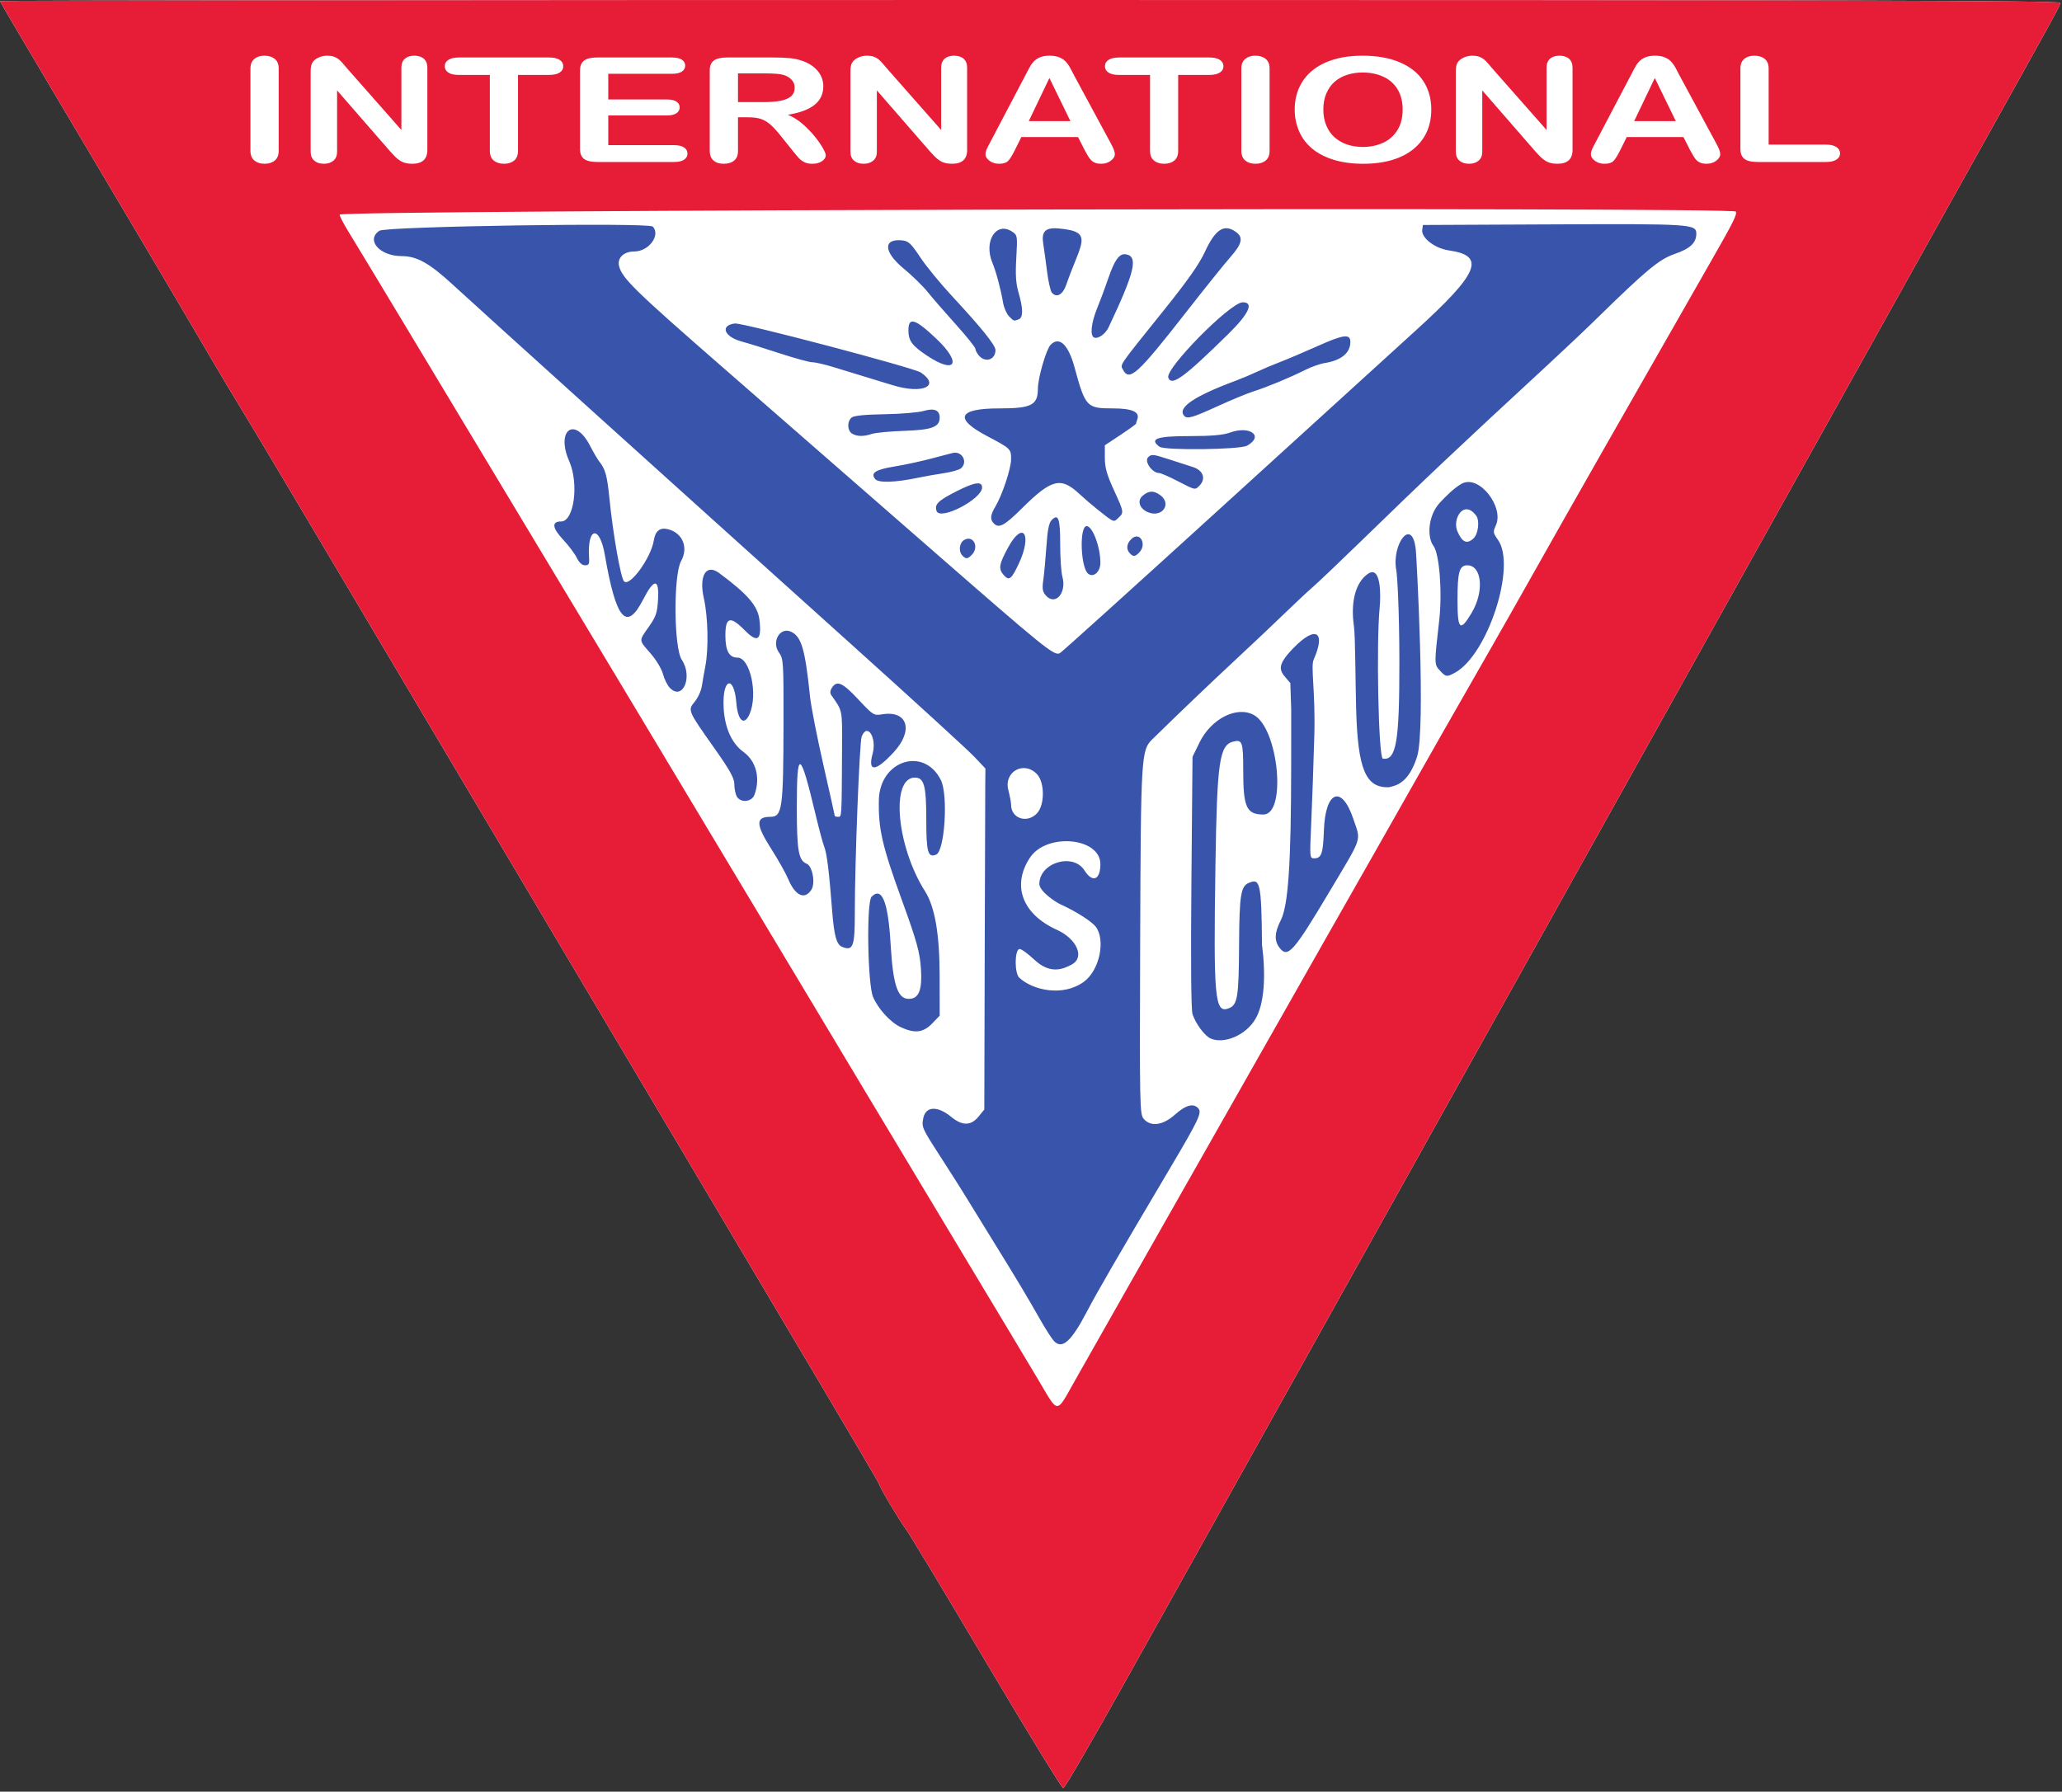
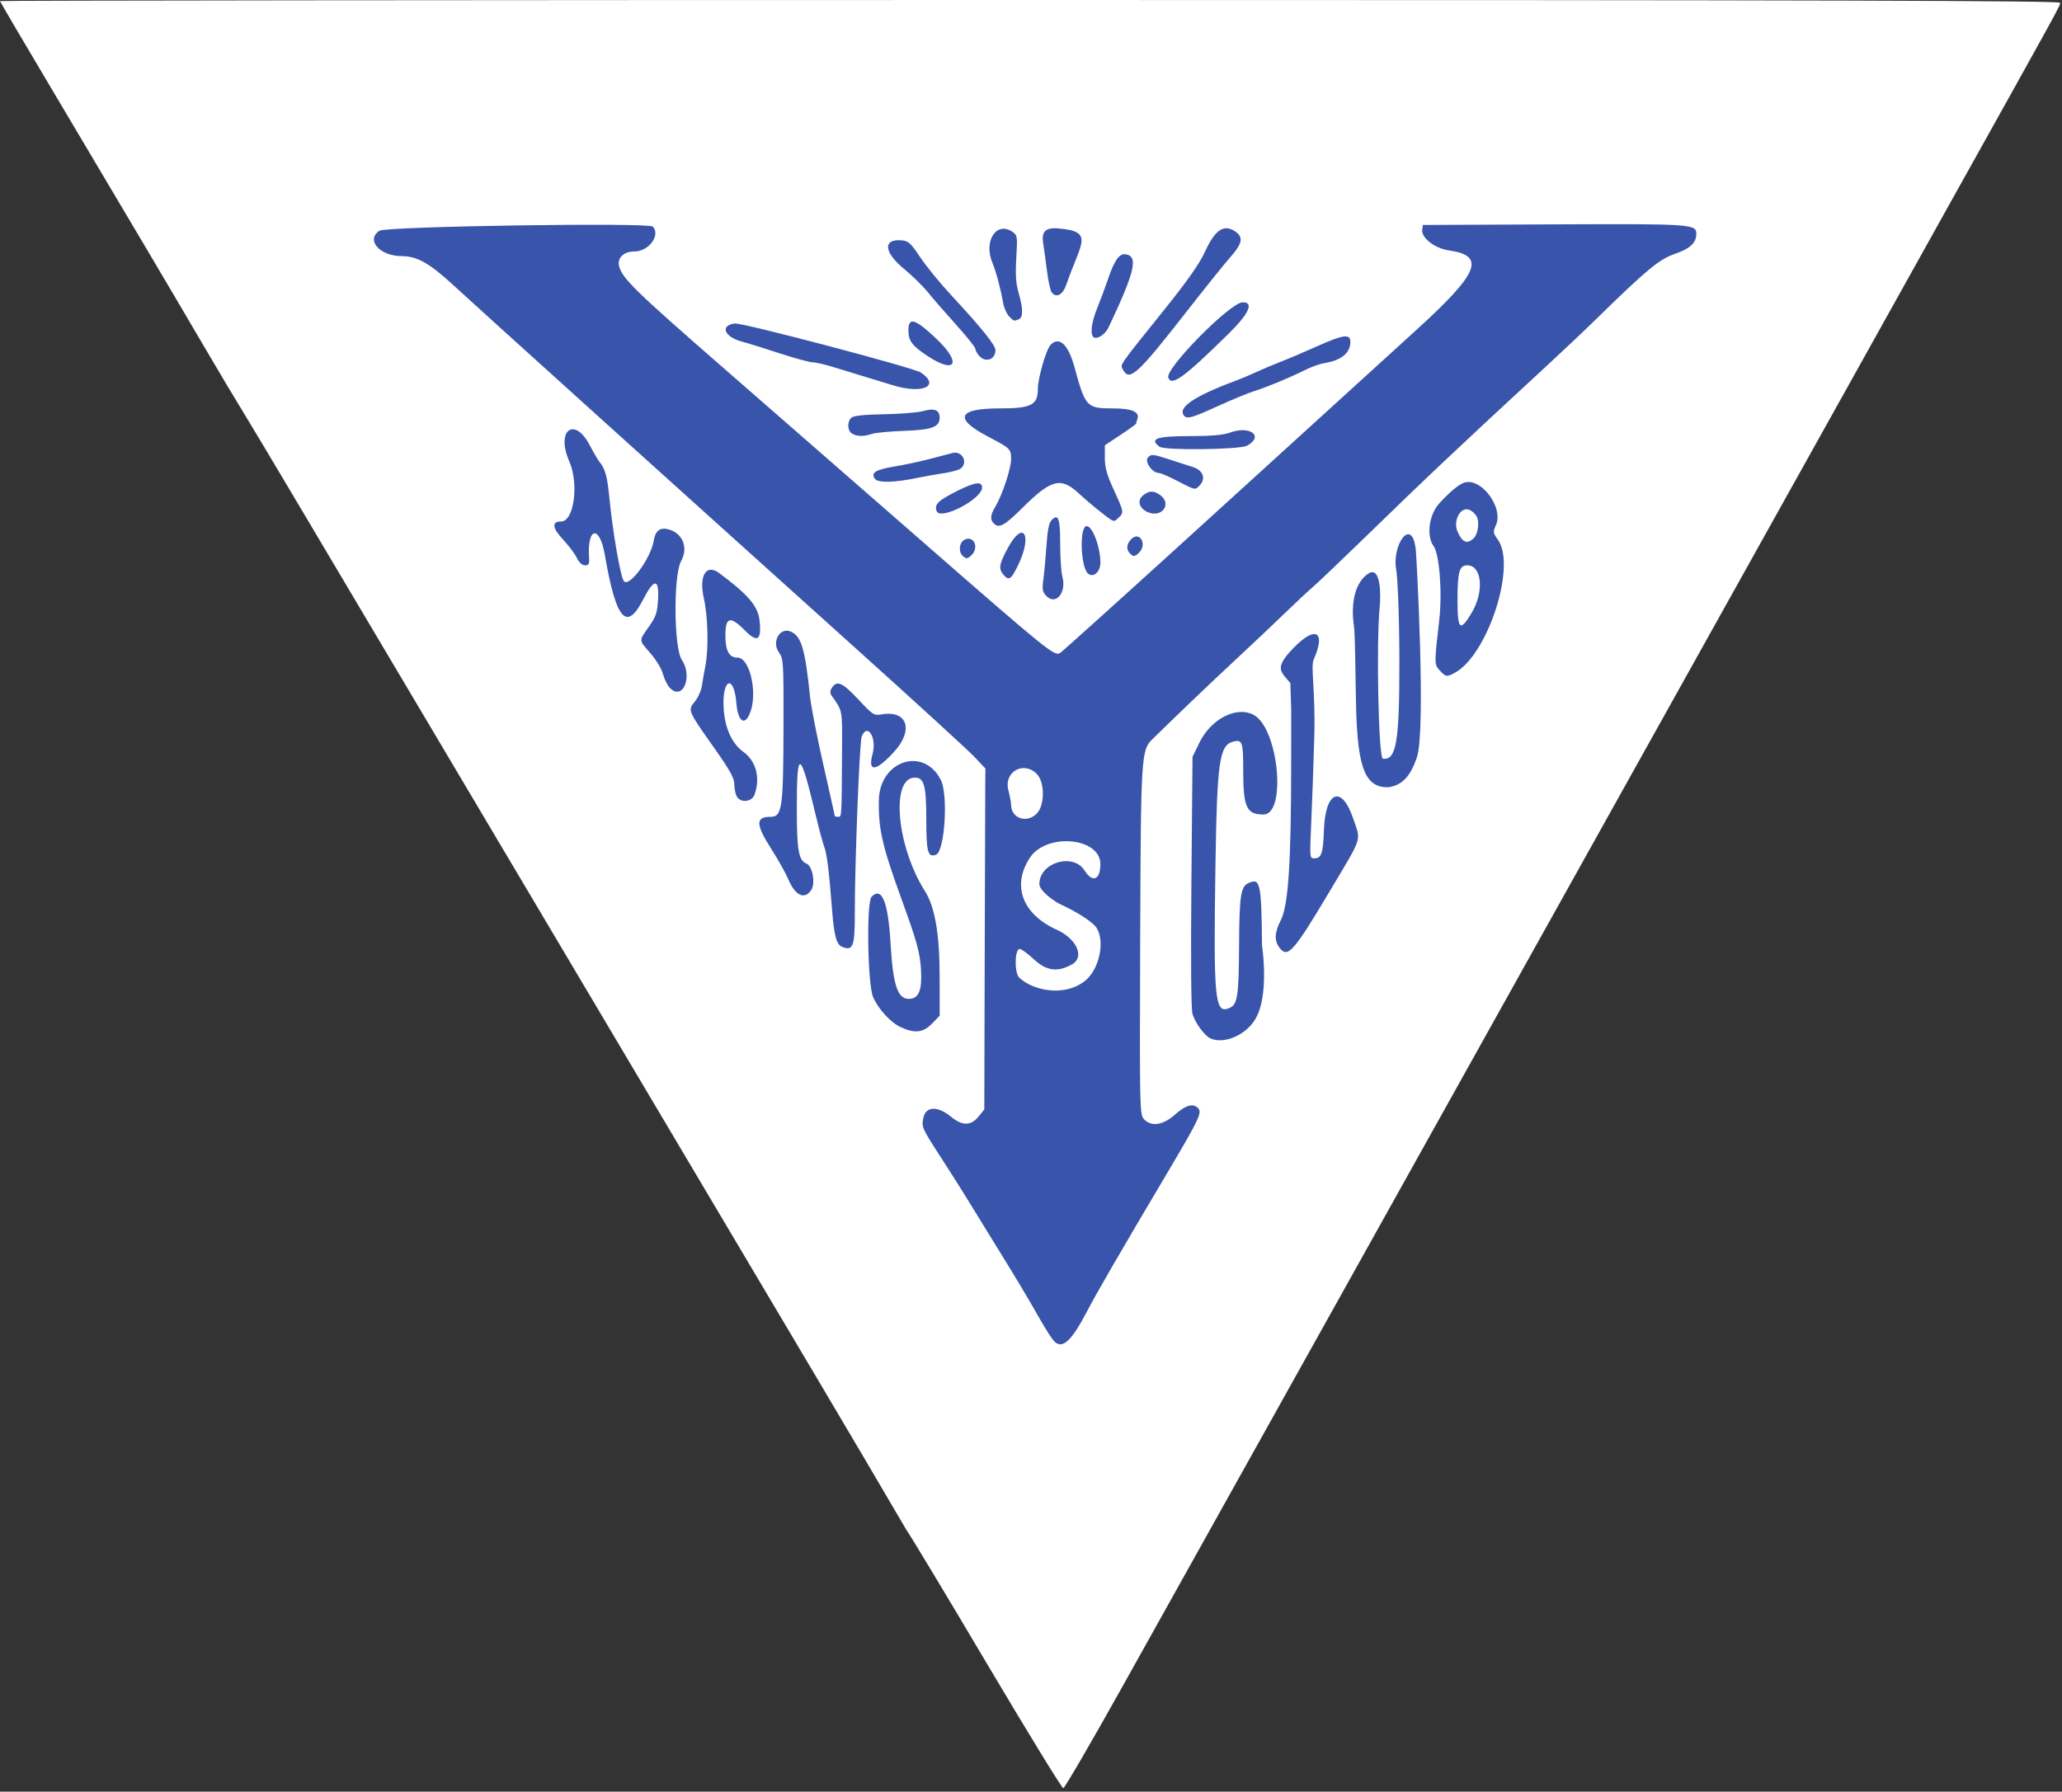
- <svg xmlns="http://www.w3.org/2000/svg" xmlns:ns1="http://www.serif.com/" width="100%" height="100%" viewBox="0 0 420 365" version="1.1" xml:space="preserve" style="fill-rule:evenodd;clip-rule:evenodd;stroke-linejoin:round;stroke-miterlimit:2;">
+ <svg xmlns="http://www.w3.org/2000/svg" width="100%" height="100%" viewBox="0 0 420 365" version="1.1" xml:space="preserve" style="fill-rule:evenodd;clip-rule:evenodd;stroke-linejoin:round;stroke-miterlimit:2;">
  <rect x="0" y="0" width="420" height="365" fill="#333333" stroke="none" />
-   <path id="path512" d="M200.951,338.794C192.64,324.768 185.286,312.553 184.607,311.648C183.272,309.866 179.123,302.91 179.123,302.452C179.123,302.298 173.258,292.3 166.091,280.234C152.373,257.142 79.563,134.439 61.725,104.353C55.977,94.658 50.288,85.139 49.082,83.2C47.876,81.261 44.786,76.079 42.214,71.684C36.112,61.255 24.642,41.87 10.983,18.902C4.942,8.745 -0,0.337 -0,0.217C-0,0.098 94.414,-0 209.81,-0C373.857,-0 419.62,0.124 419.62,0.57C419.62,1.195 419.708,1.035 397.864,40.19C389.498,55.185 378.12,75.597 372.579,85.55C367.038,95.504 358.19,111.368 352.916,120.805C344.475,135.907 319.321,181.005 277.537,255.946C270.474,268.614 259.438,288.392 253.012,299.896C246.586,311.401 235.873,330.594 229.206,342.548C222.539,354.502 216.854,364.285 216.573,364.288C216.291,364.291 209.261,352.819 200.951,338.794Z" style="fill:white;fill-rule:nonzero;" />
+   <path id="path512" d="M200.951,338.794C192.64,324.768 185.286,312.553 184.607,311.648C179.123,302.298 173.258,292.3 166.091,280.234C152.373,257.142 79.563,134.439 61.725,104.353C55.977,94.658 50.288,85.139 49.082,83.2C47.876,81.261 44.786,76.079 42.214,71.684C36.112,61.255 24.642,41.87 10.983,18.902C4.942,8.745 -0,0.337 -0,0.217C-0,0.098 94.414,-0 209.81,-0C373.857,-0 419.62,0.124 419.62,0.57C419.62,1.195 419.708,1.035 397.864,40.19C389.498,55.185 378.12,75.597 372.579,85.55C367.038,95.504 358.19,111.368 352.916,120.805C344.475,135.907 319.321,181.005 277.537,255.946C270.474,268.614 259.438,288.392 253.012,299.896C246.586,311.401 235.873,330.594 229.206,342.548C222.539,354.502 216.854,364.285 216.573,364.288C216.291,364.291 209.261,352.819 200.951,338.794Z" style="fill:white;fill-rule:nonzero;" />
  <path id="path514" d="M214.697,273.216C214.26,272.762 213,270.805 211.898,268.868C209.055,263.873 207.112,260.629 202.47,253.126C200.231,249.506 197.693,245.382 196.83,243.961C195.968,242.54 193.555,238.736 191.469,235.508C187.779,229.796 187.687,229.586 188.071,227.75C188.577,225.337 190.979,225.246 193.758,227.535C196.004,229.385 197.772,229.365 199.313,227.472L200.49,226.025L200.571,194.45C200.616,177.084 200.667,161.455 200.685,159.72L200.717,156.564L198.444,154.159C197.194,152.835 186.147,142.733 173.894,131.709C135.819,97.451 98.512,63.775 92.147,57.918C87.457,53.603 84.893,52.176 81.825,52.176C77.31,52.176 74.466,48.869 77.286,47.006C78.651,46.104 132.131,45.3 132.957,46.156C134.584,47.84 132.243,51.236 129.147,51.236C127.052,51.236 125.694,52.546 126.092,54.183C126.698,56.68 129.272,59.193 147.526,75.108C158.028,84.264 176.708,100.565 189.037,111.333C213.162,132.403 214.753,133.689 215.897,133.051C216.3,132.826 230.848,119.693 248.226,103.867C265.604,88.04 283.65,71.615 288.327,67.366C301.277,55.603 302.728,52.093 295.087,51.006C292.256,50.603 289.464,48.438 289.688,46.819L289.824,45.831L316.494,45.709C344.433,45.582 345.516,45.653 345.516,47.595C345.516,49.478 344.273,50.648 341.118,51.733C337.946,52.825 335.39,54.947 325.049,65.071C322.919,67.157 318.428,71.402 315.069,74.504C296.889,91.297 290.665,97.175 276.935,110.523C272.846,114.497 268.55,118.582 267.388,119.599C266.225,120.617 263.625,123.049 261.61,125.005C259.594,126.961 255.103,131.205 251.63,134.436C246.378,139.322 240.334,145.098 234.682,150.634C232.445,152.824 232.37,154.087 232.238,191.818C232.118,225.628 232.146,227.007 232.966,227.944C234.423,229.608 236.877,229.26 239.361,227.038C241.555,225.074 243.178,224.672 244.129,225.856C244.815,226.71 244.065,228.285 238.5,237.682C227.404,256.42 223.568,263.038 221.374,267.227C218.202,273.284 216.356,274.94 214.697,273.216ZM220.688,200.067C224,197.721 225.225,191.469 223.19,188.793C222.356,187.697 219.003,185.568 216.064,184.262C214.945,183.765 211.704,181.548 211.704,180.086C211.704,175.721 218.586,173.657 220.899,177.329C222.528,179.914 224.131,179.273 224.131,176.036C224.131,170.594 213.176,169.594 209.784,174.726C206.034,180.399 208.224,186.243 215.295,189.431C219.234,191.208 221.091,195.012 218.255,196.52C216.42,197.496 213.861,198.486 210.69,195.516C209.293,194.209 207.91,193.221 207.616,193.321C206.643,193.652 206.63,198.256 207.615,199.178C210.29,201.68 216.371,203.125 220.688,200.067ZM211.194,165.716C212.824,164.031 212.824,159.368 211.194,157.683C208.525,154.923 204.422,157.233 205.384,160.954C205.693,162.147 205.946,163.496 205.946,163.952C205.946,166.729 209.168,167.812 211.194,165.716ZM246.569,211.553C245.378,211.027 243.511,208.501 242.899,206.59C242.611,205.691 242.529,195.94 242.673,179.681L242.898,154.182L244.312,151.283C246.691,146.405 251.939,143.747 255.405,145.665C260.427,148.444 262.1,165.93 257.345,165.93C253.904,165.93 253.227,164.469 253.227,157.05C253.227,151.108 253.05,150.596 251.168,151.085C248.372,151.81 247.889,155.188 247.569,176.271C247.155,203.538 247.434,206.53 250.284,205.41C252.072,204.707 252.32,203.19 252.382,192.567C252.443,182.248 252.722,180.513 254.43,179.835C256.566,178.988 256.959,179.48 257.049,192.441C257.836,198.512 257.599,204.507 255.669,207.651C253.761,210.872 249.328,212.773 246.569,211.553ZM183.438,209.239C181.357,208.261 178.891,205.56 177.832,203.099C176.714,200.5 176.461,183.792 177.522,182.694C179.613,180.532 180.902,183.71 181.399,192.253C181.914,201.111 182.927,203.844 185.552,203.455C187.238,203.205 187.84,201.42 187.587,197.424C187.371,194.002 186.754,191.774 183.682,183.322C179.679,172.306 178.885,168.846 179.013,162.969C179.188,154.909 188.192,152.016 191.641,158.912C193.161,161.952 192.43,173.411 190.671,174.109C188.991,174.775 188.67,173.62 188.67,166.917C188.67,160.041 188.225,158.409 186.35,158.409C181.366,158.409 182.609,172.406 188.406,181.554C190.422,184.735 191.378,190.25 191.388,198.764L191.398,206.919L189.852,208.517C188.045,210.385 186.297,210.582 183.438,209.239L183.438,209.239ZM260.619,193.076C259.52,191.634 259.597,189.987 260.882,187.462C262.408,184.463 262.982,175.85 262.994,155.796L263.001,144.487L262.823,139.158C260.925,136.826 259.399,136.21 263.393,132.081C268.117,127.196 270.06,128.807 267.585,134.343C266.917,135.837 267.969,140.833 267.706,149.948C267.531,156.024 267.244,164.115 267.069,167.928C266.76,174.661 266.777,174.861 267.662,174.861C269.162,174.861 269.497,173.906 269.662,169.151C269.943,161.093 273.287,159.791 275.649,166.819C277.218,171.489 277.67,170.099 270.859,181.537C263.469,193.946 262.292,195.272 260.619,193.076L260.619,193.076ZM171.502,192.88C170.383,192.414 169.881,190.563 169.49,185.447C168.89,177.619 168.418,173.812 167.883,172.496C167.617,171.841 166.848,168.985 166.173,166.15C162.951,152.616 162.301,152.347 162.301,164.543C162.301,173.286 162.655,175.3 164.307,175.955C165.482,176.422 166.12,179.91 165.274,181.246C163.918,183.384 161.971,182.496 160.551,179.092C160.066,177.928 158.523,175.179 157.121,172.981C153.909,167.946 153.862,166.4 156.921,166.4C159.328,166.4 159.559,164.767 159.589,147.564C159.611,134.761 159.575,134.199 158.658,132.916C157.085,130.717 158.899,127.643 161.145,128.701C163.248,129.692 164.001,132.282 164.997,141.957C165.197,143.896 166.411,150.103 167.695,155.75C168.979,161.398 170.03,166.104 170.03,166.209C170.03,166.314 170.337,166.4 170.712,166.4C171.458,166.4 171.438,166.754 171.511,152.693C171.555,144.433 171.646,144.9 169.351,141.656C169.047,141.227 169.062,140.746 169.397,140.194C170.416,138.514 171.567,138.995 174.796,142.453C177.833,145.706 177.984,145.801 179.672,145.521C184.864,144.663 186.141,148.794 182.053,153.225C178.344,157.246 176.704,157.368 177.739,153.547C178.631,150.251 176.643,147.144 175.511,150.066C175.067,151.212 174.103,175.969 174.115,185.931C174.123,192.847 173.757,193.82 171.502,192.88ZM150.043,162.201C149.784,161.7 149.571,160.59 149.571,159.733C149.57,158.512 148.669,156.899 145.422,152.298C140.042,144.677 140.061,144.722 141.536,142.909C142.185,142.112 142.832,140.672 142.972,139.711C143.113,138.749 143.428,136.941 143.672,135.693C144.355,132.206 144.211,125.637 143.37,121.92C142.319,117.271 143.823,114.77 146.485,116.743C152.281,121.038 154.34,123.423 154.683,126.236C155.193,130.424 154.32,131.068 151.716,128.425C148.75,125.415 147.753,125.667 147.753,129.428C147.753,132.565 148.508,133.966 150.197,133.966C152.815,133.966 154.432,141.488 152.672,145.482C151.582,147.956 150.29,146.861 149.987,143.207C149.502,137.369 147.105,138.167 147.388,144.072C147.586,148.2 149.023,151.443 151.421,153.173C154.024,155.052 154.919,158.52 153.675,161.904C153.115,163.427 150.776,163.618 150.043,162.201ZM282.877,160.381C278.164,160.507 276.556,156.773 276.223,144.307C276.074,138.749 276.06,129.489 275.774,127.527C275.091,122.835 276.02,118.689 278.628,116.903C281.346,115.041 281.241,121.441 281.026,123.637C280.295,131.083 280.778,154.421 281.666,154.552C284.401,154.957 285.054,151.118 285.034,134.753C285.022,124.158 284.607,117.213 284.403,116.151C283.406,110.956 287.663,105.011 288.387,112.08C288.52,113.379 290.45,148.577 288.625,154.198C286.912,159.476 284.511,160.025 282.877,160.381ZM136.44,140.131C135.937,139.611 135.308,138.349 135.042,137.325C134.772,136.29 133.652,134.424 132.517,133.118C130.065,130.298 130.087,130.64 132.164,127.677C133.637,125.575 133.875,124.863 134.037,122.052C134.281,117.808 133.209,117.823 131.022,122.096C127.609,128.766 125.488,126.314 123.197,113.049C122.129,106.862 119.566,107.331 119.989,113.636C120.073,114.898 119.928,115.164 119.159,115.164C118.562,115.164 117.959,114.614 117.484,113.636C117.075,112.796 115.815,111.12 114.682,109.912C112.463,107.544 112.326,106.233 114.298,106.233C116.929,106.233 117.956,98.54 115.94,93.945C113.176,87.648 117.026,84.727 120.15,90.75C120.88,92.156 121.737,93.624 122.054,94.011C123.277,95.503 123.674,96.925 124.116,101.385C124.837,108.661 126.417,117.685 127.099,118.423C128.243,119.66 132.613,113.657 133.177,110.072C133.483,108.133 134.446,107.391 136.102,107.821C139.05,108.586 140.257,111.554 138.733,114.293C137.143,117.149 137.243,131.98 138.869,134.411C141.178,137.865 139.064,142.844 136.44,140.131L136.44,140.131ZM293.257,136.577C292.127,135.333 292.126,135.286 293.145,126.393C293.802,120.66 293.192,112.799 291.964,111.185C290.665,109.478 290.826,105.108 293.212,102.484C294.308,101.278 296.241,99.328 297.768,98.521C301.322,96.645 306.373,103.291 304.696,106.995C304.075,108.367 304.103,108.562 305.111,109.972C308.915,115.29 303.032,133.429 296.325,137.062C294.686,137.949 294.473,137.916 293.257,136.577ZM299.765,124.83C302.349,120.481 301.853,115.164 298.862,115.164C297.254,115.164 296.871,116.523 296.871,122.218C296.871,128.333 297.399,128.81 299.765,124.83ZM300.131,109.685C301.158,108.725 301.36,106.022 300.737,105.141C298.208,101.566 295.722,105.727 296.871,108.288C297.713,110.165 298.623,111.097 300.131,109.685ZM213.002,121.286C212.346,120.536 212.251,119.925 212.51,118.113C212.686,116.879 212.969,113.814 213.139,111.302C213.361,108.002 213.656,106.519 214.199,105.958C215.57,104.543 215.947,105.599 215.947,110.847C215.947,113.612 216.145,116.586 216.386,117.455C217.317,120.811 214.941,123.501 213.002,121.286ZM204.435,117.136C203.332,115.877 203.475,114.977 205.317,111.572C208.389,105.891 210.325,108.857 207.484,114.892C206.007,118.029 205.526,118.383 204.435,117.136ZM221.663,116.892C220.09,115.703 219.809,107.141 221.345,107.18C222.553,107.211 224.131,111.439 224.131,114.644C224.131,116.474 222.761,117.722 221.663,116.892ZM196.035,113.19C195.178,112.304 195.392,110.55 196.427,109.977C198.252,108.967 199.492,111.429 197.957,113.015C197.1,113.902 196.754,113.933 196.035,113.19ZM230.132,112.72C229.327,111.887 229.467,110.721 230.487,109.766C232.169,108.192 233.678,110.866 232.054,112.545C231.197,113.432 230.851,113.463 230.132,112.72ZM202.399,106.609C201.632,105.816 201.718,104.926 202.727,103.233C204.152,100.84 205.946,95.441 205.946,93.543C205.946,91.447 205.871,91.375 201.055,88.837C194.243,85.247 195.139,83.2 203.521,83.2C210.095,83.2 211.401,82.534 211.401,79.181C211.401,77.034 213.097,71.173 213.983,70.256C215.745,68.434 217.595,70.16 218.861,74.806C221.073,82.925 221.33,83.2 226.7,83.2C230.6,83.2 232.213,83.92 231.658,85.414C231.519,85.79 231.405,86.187 231.405,86.297C231.405,86.407 229.973,87.446 228.222,88.606L225.04,90.715L225.04,93.257C225.04,95.247 225.435,96.663 226.858,99.775C228.961,104.372 228.967,104.406 227.777,105.519C226.787,106.445 227.009,106.539 223.386,103.664C222.42,102.898 220.773,101.477 219.725,100.507C216.075,97.129 214.138,97.626 208.273,103.442C204.56,107.125 203.468,107.714 202.399,106.609ZM190.779,104.118C190.277,102.768 191.066,101.985 194.858,100.07C198.544,98.208 200.035,97.99 200.035,99.314C200.035,101.678 191.514,106.1 190.779,104.118ZM233.821,104.349C232.078,103.623 231.56,101.98 232.758,100.976C234.008,99.93 234.982,99.896 236.304,100.854C238.767,102.637 236.698,105.548 233.821,104.349ZM239.846,97.992C238.113,97.095 236.416,96.362 236.075,96.362C234.696,96.362 233.036,94.003 233.835,93.177C234.505,92.484 234.836,92.51 237.872,93.498C239.691,94.089 241.997,94.833 242.998,95.151C245.054,95.805 245.677,97.52 244.354,98.888C243.402,99.872 243.531,99.898 239.846,97.992ZM178.258,97.593C177.261,96.35 178.304,95.669 182.169,95.038C184.119,94.719 187.351,94.031 189.352,93.508C191.352,92.985 193.45,92.436 194.014,92.289C195.942,91.785 197.23,94.123 195.733,95.407C195.367,95.722 193.781,96.17 192.21,96.403C190.638,96.637 188.329,97.044 187.079,97.308C182.36,98.304 178.918,98.415 178.258,97.593ZM236.171,91.009C234.035,89.394 235.584,88.841 242.244,88.841C246.702,88.841 249.136,88.633 250.499,88.136C254.624,86.631 257.533,88.841 254,90.796C252.536,91.606 237.203,91.789 236.171,91.009ZM173.553,88.333C172.576,87.744 172.514,85.875 173.446,85.075C173.907,84.68 176.116,84.453 180.151,84.388C183.461,84.335 187.054,84.033 188.136,83.718C190.296,83.088 191.398,83.543 191.398,85.065C191.398,86.989 189.844,87.576 184.232,87.77C181.297,87.871 178.302,88.153 177.577,88.397C175.899,88.962 174.562,88.941 173.553,88.333ZM241.255,84.767C239.669,83.127 243.07,80.773 251.635,77.583C252.886,77.118 254.829,76.301 255.954,75.768C257.08,75.235 259.228,74.328 260.728,73.752C262.228,73.176 265.742,71.682 268.537,70.433C273.67,68.138 275.049,67.972 275.049,69.65C275.049,71.892 273.21,73.415 269.86,73.951C268.881,74.107 267.04,74.76 265.768,75.401C262.742,76.927 258.117,78.843 255.272,79.748C254.022,80.146 250.731,81.509 247.959,82.776C242.992,85.047 241.853,85.385 241.255,84.767ZM181.85,78.479C180.225,77.98 177.566,77.168 175.94,76.674C174.315,76.181 171.539,75.332 169.771,74.788C168.003,74.244 166.067,73.799 165.469,73.799C164.871,73.799 161.817,72.962 158.682,71.938C155.547,70.915 152.157,69.861 151.149,69.597C147.519,68.647 146.576,66.286 149.672,65.9C151.219,65.707 186.116,74.911 187.568,75.894C191.638,78.652 187.906,80.339 181.85,78.479ZM237.966,76.941C237.282,75.097 250.593,61.602 253.113,61.585C255.47,61.568 254.41,63.898 250.16,68.073C241.141,76.934 238.639,78.754 237.966,76.941ZM228.703,75.259C228.157,74.206 227.755,74.786 237.034,63.236C241.853,57.237 244.277,53.793 245.398,51.353C247.543,46.684 249.352,45.522 251.762,47.267C253.288,48.372 252.994,49.678 250.613,52.375C249.425,53.72 245.407,58.72 241.685,63.487C231.627,76.366 230.027,77.817 228.703,75.259ZM188.773,72.421C185.747,70.398 185.033,69.417 185.033,67.277C185.033,64.502 186.402,64.918 190.716,69.003C196.009,74.015 194.674,76.364 188.773,72.421ZM199.424,72.469C199.01,71.996 198.672,71.362 198.672,71.059C198.672,70.757 196.881,68.524 194.694,66.097C192.506,63.67 189.927,60.7 188.962,59.496C187.998,58.292 185.798,56.143 184.075,54.722C179.964,51.33 179.809,48.579 183.75,48.971C185.04,49.1 185.564,49.587 187.423,52.389C188.615,54.187 191.48,57.694 193.79,60.182C199.911,66.777 202.763,70.317 202.763,71.318C202.763,73.266 200.734,73.966 199.424,72.469ZM222.88,68.771C221.974,68.418 222.239,65.805 223.491,62.753C224.127,61.201 225.145,58.469 225.752,56.68C227.008,52.981 228.006,51.604 229.287,51.803C231.905,52.211 231.178,55.313 225.798,66.697C225.171,68.025 223.682,69.083 222.88,68.771ZM205.516,64.424C205.03,63.921 204.494,62.705 204.326,61.721C203.836,58.864 202.902,55.373 202.121,53.484C200.306,49.089 202.956,45.018 206.202,47.217C207.238,47.919 207.263,48.088 207.006,52.527C206.804,56.032 206.915,57.713 207.48,59.665C208.417,62.902 208.423,64.686 207.5,65.053C206.504,65.447 206.507,65.448 205.516,64.424L205.516,64.424ZM214.231,59.589C213.955,59.246 213.518,57.279 213.259,55.218C213,53.157 212.658,50.675 212.498,49.702C212.101,47.268 212.813,46.306 215.538,46.536C223.01,47.165 220.168,49.354 217.165,58.052C216.487,60.017 215.193,60.787 214.231,59.589Z" style="fill:rgb(57,84,171);fill-rule:nonzero;" />
-   <path id="path5121" ns1:id="path512" d="M200.951,338.794C192.64,324.768 185.286,312.553 184.607,311.648C183.272,309.866 179.123,302.91 179.123,302.452C179.123,302.298 173.258,292.3 166.091,280.234C152.373,257.142 79.563,134.439 61.725,104.353C55.977,94.658 50.288,85.139 49.082,83.2C47.876,81.261 44.786,76.079 42.214,71.684C36.112,61.255 24.642,41.87 10.983,18.902C4.942,8.745 -0,0.337 -0,0.217C-0,0.098 94.414,-0 209.81,-0C373.857,-0 419.62,0.124 419.62,0.57C419.62,1.195 419.708,1.035 397.864,40.19C389.498,55.185 378.12,75.597 372.579,85.55C367.038,95.504 358.19,111.368 352.916,120.805C344.475,135.907 319.321,181.005 277.537,255.946C270.474,268.614 259.438,288.392 253.012,299.896C246.586,311.401 235.873,330.594 229.206,342.548C222.539,354.502 216.854,364.285 216.573,364.288C216.291,364.291 209.261,352.819 200.951,338.794ZM218.575,281.917C220.062,279.267 224.645,271.176 228.76,263.937C232.876,256.698 241.521,241.468 247.972,230.093C269.425,192.266 273.795,184.568 279.058,175.331C281.93,170.29 285.708,163.627 287.454,160.524C290.52,155.075 295.185,146.888 303.926,131.616C306.219,127.609 309.995,120.946 312.317,116.809C318.344,106.073 332.441,81.301 348.566,53.116C353.091,45.206 353.799,43.791 353.577,43.103C353.263,42.129 69.55,42.748 69.193,43.723C69.117,43.929 69.952,45.546 71.047,47.315C72.142,49.084 78.631,59.838 85.467,71.214C92.303,82.589 104.58,103.001 112.751,116.574C120.921,130.147 134.26,152.357 142.392,165.93C150.524,179.503 160.613,196.319 164.812,203.3C169.011,210.28 174.082,218.741 176.082,222.102C178.082,225.463 186.463,239.424 194.705,253.126C202.948,266.828 210.625,279.625 211.764,281.564C215.546,288 215.174,287.981 218.575,281.917Z" style="fill:rgb(231,28,54);fill-rule:nonzero;" />
  <g>
    <path d="M51.012,30.735L51.012,13.96C51.012,13.088 51.276,12.435 51.806,11.999C52.335,11.563 53.02,11.346 53.859,11.346C54.725,11.346 55.425,11.561 55.961,11.992C56.497,12.423 56.765,13.079 56.765,13.96L56.765,30.735C56.765,31.616 56.497,32.275 55.961,32.71C55.425,33.146 54.725,33.364 53.859,33.364C53.033,33.364 52.352,33.144 51.816,32.703C51.28,32.262 51.012,31.606 51.012,30.735Z" style="fill:rgb(254,255,254);fill-rule:nonzero;" />
-     <path d="M70.695,13.931L81.757,26.48L81.757,13.815C81.757,12.992 81.993,12.374 82.464,11.963C82.936,11.551 83.572,11.346 84.373,11.346C85.199,11.346 85.851,11.551 86.329,11.963C86.807,12.374 87.046,12.992 87.046,13.815L87.046,30.561C87.046,32.43 86.013,33.364 83.946,33.364C83.43,33.364 82.965,33.308 82.551,33.197C82.138,33.086 81.751,32.909 81.389,32.667C81.027,32.425 80.692,32.141 80.382,31.817C80.072,31.493 79.762,31.161 79.452,30.822L68.661,18.419L68.661,30.895C68.661,31.708 68.409,32.323 67.905,32.739C67.401,33.156 66.756,33.364 65.968,33.364C65.154,33.364 64.502,33.153 64.011,32.732C63.52,32.311 63.275,31.698 63.275,30.895L63.275,14.468C63.275,13.771 63.378,13.224 63.585,12.827C63.83,12.391 64.237,12.035 64.805,11.759C65.374,11.484 65.987,11.346 66.646,11.346C67.163,11.346 67.605,11.409 67.973,11.534C68.341,11.66 68.664,11.83 68.942,12.043C69.219,12.256 69.503,12.532 69.794,12.871C70.085,13.209 70.385,13.563 70.695,13.931Z" style="fill:rgb(254,255,254);fill-rule:nonzero;" />
-     <path d="M111.786,15.267L105.509,15.267L105.509,30.735C105.509,31.626 105.244,32.287 104.715,32.718C104.185,33.148 103.5,33.364 102.661,33.364C101.809,33.364 101.114,33.146 100.578,32.71C100.042,32.275 99.774,31.616 99.774,30.735L99.774,15.267L93.497,15.267C92.516,15.267 91.786,15.105 91.308,14.78C90.83,14.456 90.591,14.028 90.591,13.495C90.591,12.943 90.84,12.507 91.337,12.188C91.834,11.868 92.555,11.709 93.497,11.709L111.786,11.709C112.78,11.709 113.52,11.873 114.004,12.202C114.488,12.532 114.731,12.963 114.731,13.495C114.731,14.028 114.485,14.456 113.994,14.78C113.504,15.105 112.767,15.267 111.786,15.267Z" style="fill:rgb(254,255,254);fill-rule:nonzero;" />
    <path d="M136.855,15.035L123.894,15.035L123.894,20.263L135.828,20.263C136.706,20.263 137.362,20.411 137.795,20.706C138.227,21.002 138.444,21.391 138.444,21.875C138.444,22.36 138.23,22.754 137.804,23.059C137.378,23.364 136.719,23.517 135.828,23.517L123.894,23.517L123.894,29.573L137.301,29.573C138.205,29.573 138.886,29.73 139.344,30.045C139.803,30.36 140.032,30.779 140.032,31.301C140.032,31.805 139.803,32.214 139.344,32.529C138.886,32.843 138.205,33.001 137.301,33.001L121.666,33.001C120.413,33.001 119.513,32.793 118.964,32.376C118.415,31.96 118.14,31.287 118.14,30.357L118.14,14.352C118.14,13.732 118.263,13.226 118.508,12.834C118.754,12.442 119.138,12.156 119.661,11.977C120.184,11.798 120.853,11.709 121.666,11.709L136.855,11.709C137.772,11.709 138.453,11.861 138.899,12.166C139.344,12.471 139.567,12.871 139.567,13.364C139.567,13.868 139.344,14.272 138.899,14.577C138.453,14.882 137.772,15.035 136.855,15.035Z" style="fill:rgb(254,255,254);fill-rule:nonzero;" />
    <path d="M152.334,23.894L150.319,23.894L150.319,30.735C150.319,31.636 150.055,32.299 149.525,32.725C148.996,33.151 148.305,33.364 147.452,33.364C146.535,33.364 145.825,33.141 145.321,32.696C144.817,32.25 144.566,31.597 144.566,30.735L144.566,14.352C144.566,13.422 144.843,12.75 145.399,12.333C145.954,11.917 146.852,11.709 148.092,11.709L157.449,11.709C158.74,11.709 159.845,11.75 160.762,11.832C161.679,11.914 162.505,12.081 163.241,12.333C164.133,12.614 164.921,13.016 165.605,13.539C166.29,14.062 166.809,14.669 167.165,15.361C167.52,16.054 167.697,16.787 167.697,17.562C167.697,19.15 167.1,20.418 165.905,21.367C164.711,22.316 162.899,22.989 160.471,23.386C161.491,23.793 162.467,24.393 163.396,25.187C164.326,25.981 165.156,26.826 165.886,27.721C166.616,28.617 167.184,29.425 167.591,30.147C167.998,30.868 168.201,31.364 168.201,31.636C168.201,31.916 168.082,32.195 167.843,32.471C167.604,32.747 167.278,32.964 166.864,33.124C166.451,33.284 165.973,33.364 165.431,33.364C164.785,33.364 164.242,33.25 163.803,33.023C163.364,32.795 162.986,32.507 162.67,32.158C162.354,31.81 161.924,31.297 161.382,30.619L159.076,27.743C158.25,26.688 157.51,25.884 156.858,25.332C156.206,24.78 155.544,24.403 154.872,24.199C154.201,23.996 153.355,23.894 152.334,23.894ZM155.628,14.948L150.319,14.948L150.319,20.801L155.473,20.801C156.855,20.801 158.017,20.711 158.96,20.532C159.903,20.353 160.623,20.048 161.12,19.617C161.617,19.186 161.866,18.593 161.866,17.838C161.866,17.247 161.666,16.727 161.265,16.276C160.865,15.826 160.31,15.49 159.599,15.267C158.928,15.054 157.604,14.948 155.628,14.948Z" style="fill:rgb(254,255,254);fill-rule:nonzero;" />
    <path d="M180.639,13.931L191.701,26.48L191.701,13.815C191.701,12.992 191.937,12.374 192.408,11.963C192.88,11.551 193.516,11.346 194.316,11.346C195.143,11.346 195.795,11.551 196.273,11.963C196.751,12.374 196.99,12.992 196.99,13.815L196.99,30.561C196.99,32.43 195.957,33.364 193.89,33.364C193.374,33.364 192.909,33.308 192.495,33.197C192.082,33.086 191.695,32.909 191.333,32.667C190.971,32.425 190.635,32.141 190.325,31.817C190.015,31.493 189.706,31.161 189.396,30.822L178.605,18.419L178.605,30.895C178.605,31.708 178.353,32.323 177.849,32.739C177.345,33.156 176.7,33.364 175.912,33.364C175.098,33.364 174.446,33.153 173.955,32.732C173.464,32.311 173.219,31.698 173.219,30.895L173.219,14.468C173.219,13.771 173.322,13.224 173.529,12.827C173.774,12.391 174.181,12.035 174.749,11.759C175.318,11.484 175.931,11.346 176.59,11.346C177.106,11.346 177.549,11.409 177.917,11.534C178.285,11.66 178.608,11.83 178.885,12.043C179.163,12.256 179.447,12.532 179.738,12.871C180.029,13.209 180.329,13.563 180.639,13.931Z" style="fill:rgb(254,255,254);fill-rule:nonzero;" />
    <path d="M220.935,30.59L219.579,27.917L208.033,27.917L206.677,30.648C206.147,31.713 205.695,32.432 205.32,32.805C204.946,33.177 204.332,33.364 203.48,33.364C202.757,33.364 202.117,33.165 201.562,32.768C201.007,32.371 200.729,31.921 200.729,31.418C200.729,31.127 200.794,30.827 200.923,30.517C201.052,30.207 201.265,29.776 201.562,29.225L208.827,15.398C209.034,15.001 209.282,14.524 209.573,13.967C209.863,13.41 210.173,12.948 210.503,12.58C210.832,12.212 211.265,11.914 211.801,11.687C212.337,11.459 212.999,11.346 213.787,11.346C214.587,11.346 215.256,11.459 215.792,11.687C216.328,11.914 216.76,12.207 217.09,12.566C217.419,12.924 217.697,13.309 217.923,13.72C218.149,14.132 218.436,14.681 218.785,15.369L226.205,29.108C226.786,30.154 227.077,30.914 227.077,31.389C227.077,31.882 226.802,32.335 226.253,32.747C225.704,33.158 225.043,33.364 224.268,33.364C223.816,33.364 223.428,33.303 223.105,33.182C222.782,33.061 222.511,32.897 222.292,32.689C222.072,32.48 221.836,32.161 221.584,31.73C221.333,31.299 221.116,30.919 220.935,30.59ZM209.544,24.679L218.029,24.679L213.748,15.892L209.544,24.679Z" style="fill:rgb(254,255,254);fill-rule:nonzero;" />
    <path d="M246.256,15.267L239.979,15.267L239.979,30.735C239.979,31.626 239.715,32.287 239.185,32.718C238.656,33.148 237.971,33.364 237.132,33.364C236.279,33.364 235.585,33.146 235.049,32.71C234.513,32.275 234.245,31.616 234.245,30.735L234.245,15.267L227.968,15.267C226.986,15.267 226.257,15.105 225.779,14.78C225.301,14.456 225.062,14.028 225.062,13.495C225.062,12.943 225.311,12.507 225.808,12.188C226.305,11.868 227.025,11.709 227.968,11.709L246.256,11.709C247.251,11.709 247.99,11.873 248.475,12.202C248.959,12.532 249.201,12.963 249.201,13.495C249.201,14.028 248.956,14.456 248.465,14.78C247.974,15.105 247.238,15.267 246.256,15.267Z" style="fill:rgb(254,255,254);fill-rule:nonzero;" />
    <path d="M252.843,30.735L252.843,13.96C252.843,13.088 253.108,12.435 253.638,11.999C254.167,11.563 254.852,11.346 255.691,11.346C256.557,11.346 257.257,11.561 257.793,11.992C258.329,12.423 258.597,13.079 258.597,13.96L258.597,30.735C258.597,31.616 258.329,32.275 257.793,32.71C257.257,33.146 256.557,33.364 255.691,33.364C254.865,33.364 254.183,33.144 253.647,32.703C253.111,32.262 252.843,31.606 252.843,30.735Z" style="fill:rgb(254,255,254);fill-rule:nonzero;" />
    <path d="M277.525,11.346C280.47,11.346 282.998,11.793 285.11,12.689C287.221,13.585 288.82,14.858 289.905,16.509C290.989,18.16 291.532,20.099 291.532,22.326C291.532,23.972 291.235,25.468 290.641,26.814C290.047,28.159 289.155,29.326 287.967,30.314C286.779,31.301 285.32,32.057 283.589,32.58C281.858,33.102 279.876,33.364 277.641,33.364C275.42,33.364 273.431,33.095 271.674,32.558C269.918,32.02 268.452,31.263 267.276,30.285C266.101,29.307 265.213,28.13 264.613,26.755C264.012,25.381 263.712,23.894 263.712,22.297C263.712,20.66 264.025,19.159 264.651,17.794C265.278,16.429 266.185,15.267 267.373,14.308C268.562,13.35 270.008,12.616 271.713,12.108C273.418,11.6 275.355,11.346 277.525,11.346ZM285.701,22.297C285.701,20.738 285.365,19.387 284.693,18.244C284.022,17.102 283.063,16.238 281.816,15.652C280.57,15.066 279.139,14.773 277.525,14.773C276.375,14.773 275.313,14.935 274.338,15.26C273.363,15.584 272.523,16.056 271.82,16.676C271.116,17.296 270.56,18.087 270.153,19.051C269.747,20.014 269.543,21.096 269.543,22.297C269.543,23.507 269.747,24.601 270.153,25.579C270.56,26.557 271.135,27.368 271.878,28.012C272.62,28.656 273.473,29.137 274.435,29.457C275.397,29.776 276.453,29.936 277.602,29.936C279.075,29.936 280.428,29.66 281.661,29.108C282.895,28.556 283.876,27.704 284.606,26.552C285.336,25.4 285.701,23.981 285.701,22.297Z" style="fill:rgb(254,255,254);fill-rule:nonzero;" />
    <path d="M303.95,13.931L315.012,26.48L315.012,13.815C315.012,12.992 315.248,12.374 315.72,11.963C316.191,11.551 316.827,11.346 317.628,11.346C318.454,11.346 319.107,11.551 319.585,11.963C320.062,12.374 320.301,12.992 320.301,13.815L320.301,30.561C320.301,32.43 319.268,33.364 317.202,33.364C316.685,33.364 316.22,33.308 315.807,33.197C315.393,33.086 315.006,32.909 314.644,32.667C314.283,32.425 313.947,32.141 313.637,31.817C313.327,31.493 313.017,31.161 312.707,30.822L301.916,18.419L301.916,30.895C301.916,31.708 301.664,32.323 301.16,32.739C300.657,33.156 300.011,33.364 299.223,33.364C298.409,33.364 297.757,33.153 297.266,32.732C296.776,32.311 296.53,31.698 296.53,30.895L296.53,14.468C296.53,13.771 296.634,13.224 296.84,12.827C297.086,12.391 297.492,12.035 298.061,11.759C298.629,11.484 299.243,11.346 299.901,11.346C300.418,11.346 300.86,11.409 301.228,11.534C301.596,11.66 301.919,11.83 302.197,12.043C302.475,12.256 302.759,12.532 303.049,12.871C303.34,13.209 303.64,13.563 303.95,13.931Z" style="fill:rgb(254,255,254);fill-rule:nonzero;" />
    <path d="M344.247,30.59L342.891,27.917L331.344,27.917L329.988,30.648C329.459,31.713 329.006,32.432 328.632,32.805C328.257,33.177 327.644,33.364 326.791,33.364C326.068,33.364 325.429,33.165 324.873,32.768C324.318,32.371 324.04,31.921 324.04,31.418C324.04,31.127 324.105,30.827 324.234,30.517C324.363,30.207 324.576,29.776 324.873,29.225L332.138,15.398C332.345,15.001 332.594,14.524 332.884,13.967C333.175,13.41 333.485,12.948 333.814,12.58C334.144,12.212 334.576,11.914 335.112,11.687C335.648,11.459 336.31,11.346 337.098,11.346C337.899,11.346 338.567,11.459 339.103,11.687C339.639,11.914 340.072,12.207 340.401,12.566C340.731,12.924 341.008,13.309 341.234,13.72C341.46,14.132 341.748,14.681 342.096,15.369L349.516,29.108C350.098,30.154 350.388,30.914 350.388,31.389C350.388,31.882 350.114,32.335 349.565,32.747C349.016,33.158 348.354,33.364 347.579,33.364C347.127,33.364 346.74,33.303 346.417,33.182C346.094,33.061 345.823,32.897 345.603,32.689C345.383,32.48 345.148,32.161 344.896,31.73C344.644,31.299 344.428,30.919 344.247,30.59ZM332.855,24.679L341.341,24.679L337.059,15.892L332.855,24.679Z" style="fill:rgb(254,255,254);fill-rule:nonzero;" />
    <path d="M360.249,13.96L360.249,29.457L371.912,29.457C372.842,29.457 373.556,29.626 374.053,29.965C374.55,30.304 374.799,30.73 374.799,31.243C374.799,31.766 374.553,32.19 374.062,32.514C373.572,32.839 372.855,33.001 371.912,33.001L358.021,33.001C356.768,33.001 355.868,32.793 355.319,32.376C354.77,31.96 354.495,31.287 354.495,30.357L354.495,13.96C354.495,13.088 354.757,12.435 355.28,11.999C355.803,11.563 356.491,11.346 357.343,11.346C358.209,11.346 358.909,11.561 359.445,11.992C359.981,12.423 360.249,13.079 360.249,13.96Z" style="fill:rgb(254,255,254);fill-rule:nonzero;" />
  </g>
</svg>